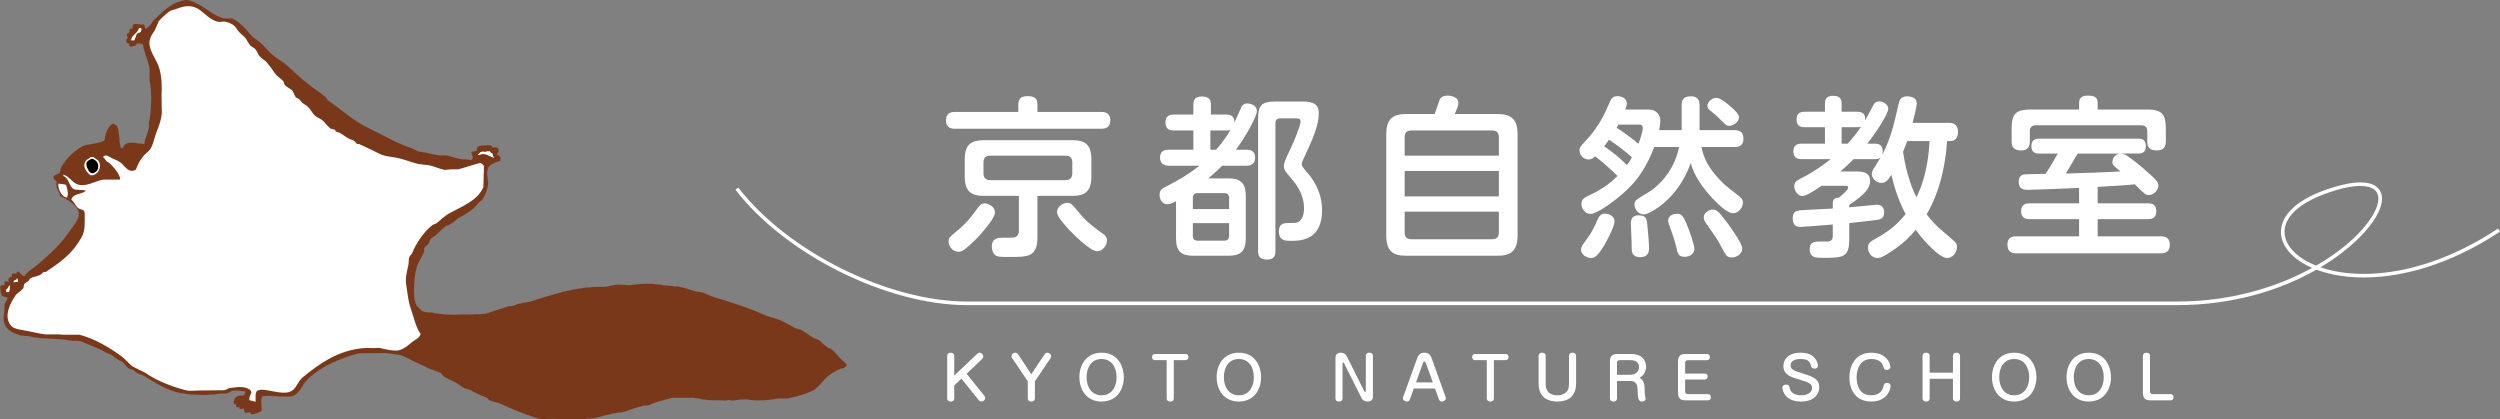
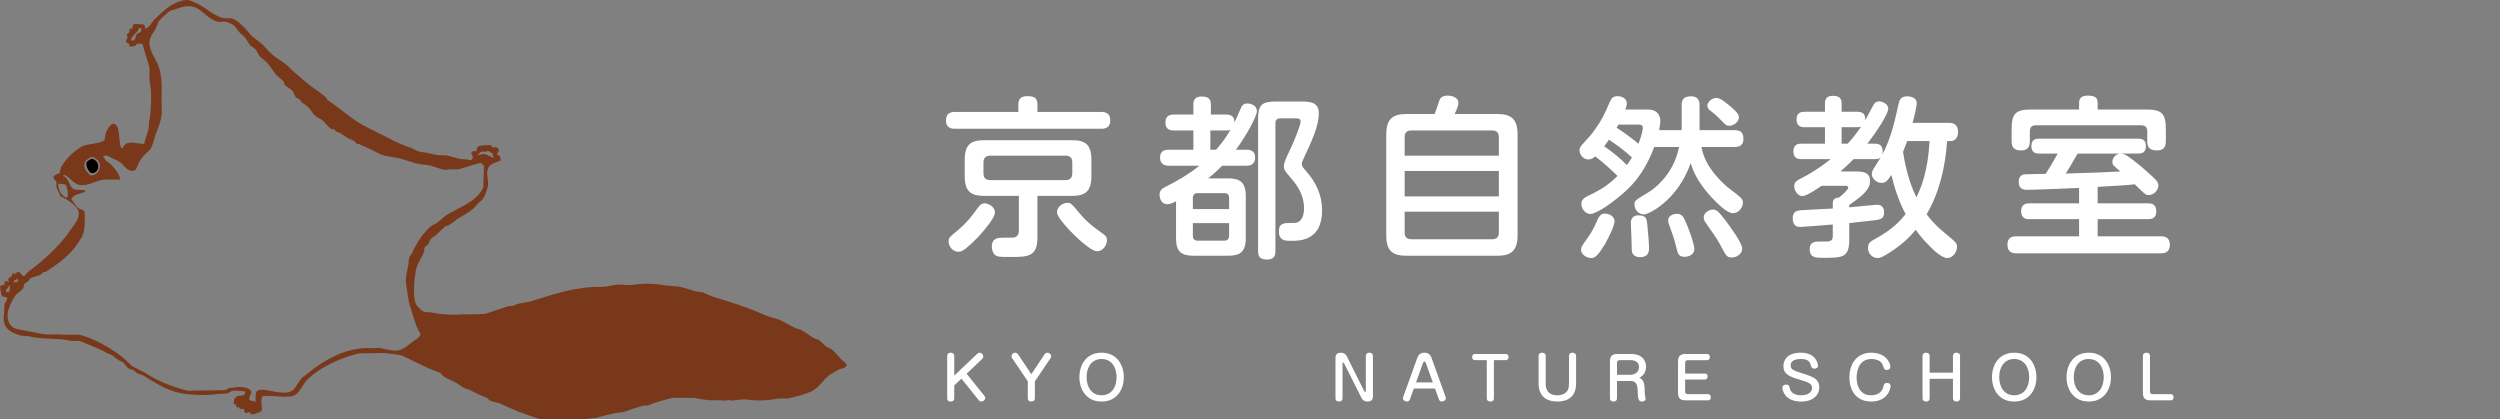
<svg xmlns="http://www.w3.org/2000/svg" version="1.1" id="レイヤー_1" x="0px" y="0px" width="345.888px" height="57.992px" viewBox="0 0 345.888 57.992" enable-background="new 0 0 345.888 57.992" xml:space="preserve">
  <rect x="0" y="0" width="345.888" height="57.992" fill="#808080" stroke="none" />
-   <path fill-rule="evenodd" clip-rule="evenodd" fill="#FFFFFF" d="M77.153,57.924c-0.182-0.027-0.391-0.04-0.645-0.04  c-0.203,0-0.408,0.008-0.615,0.017c-0.201,0.009-0.4,0.017-0.598,0.017c-0.4,0-0.691-0.036-0.947-0.116  c-1.676-0.528-3.359-1.193-5.008-1.979c-0.242-0.115-0.506-0.176-0.76-0.235c-0.316-0.074-0.615-0.144-0.877-0.309l-0.146-0.147  l-0.148-0.147l-0.014-0.006c-0.932-0.361-1.613-0.678-2.352-1.093l-0.814-0.258c-0.168-0.097-0.363-0.232-0.568-0.377  c-0.213-0.15-0.436-0.305-0.641-0.419c-0.213-0.117-0.436-0.214-0.652-0.308c-0.354-0.155-0.689-0.301-0.984-0.529  c-0.064-0.052-0.129-0.135-0.189-0.215c-0.072-0.093-0.146-0.19-0.234-0.251l-0.055-0.023l-1.604-0.617  c-0.791-0.355-1.623-0.766-2.43-1.162c-0.361-0.178-0.719-0.354-1.064-0.521c-0.365-0.177-0.998-0.244-1.609-0.309  c-0.338-0.035-0.656-0.068-0.893-0.118l-1.828,0.02l-1.812,0.021c-2.971,0.732-5.58,2.06-7.172,3.646  c-0.264,0.265-0.486,0.608-0.701,0.941c-0.293,0.456-0.598,0.929-1.016,1.2c-0.225,0.146-0.604,0.213-1.189,0.213  c-0.383,0-0.816-0.029-1.236-0.058c-0.426-0.028-0.867-0.058-1.26-0.058c-0.324,0-0.588,0.021-0.803,0.062l-0.037,0.007  l-0.057,0.163c-0.143,0.297-0.104,0.704-0.064,1.099c0.031,0.311,0.059,0.605-0.008,0.812c-0.117,0.046-0.225,0.095-0.328,0.142  c-0.314,0.143-0.588,0.267-0.979,0.267c-0.012,0-0.023,0-0.035-0.001l-0.176-0.306l-0.598,0.129  c-0.023-0.028-0.047-0.05-0.066-0.068c-0.064-0.063-0.094-0.092-0.104-0.284l-0.057-0.234l-0.553,0.043l-0.084-0.25h-0.379  c-0.008-0.021-0.014-0.038-0.02-0.055c-0.018-0.042-0.029-0.071-0.041-0.149c0.033-0.032,0.037-0.04,0.057-0.087l0.059-0.131h-0.314  l-0.059,0.018v-0.011l-0.008-0.015c-0.115-0.208,0.018-0.534,0.08-0.688l0.326-0.284c0.135-0.067,0.309-0.076,0.477-0.083  c0.219-0.009,0.426-0.018,0.545-0.181l0.15-0.437l-0.09-0.089l-0.025-0.002c-0.1-0.009-0.227-0.022-0.367-0.04  c-0.289-0.034-0.65-0.078-0.961-0.078c-0.246,0-0.428,0.026-0.557,0.081c-0.086,0.036-0.158,0.081-0.236,0.129  c-0.131,0.08-0.264,0.163-0.469,0.205l-1.17,0.04c-0.465,0.1-1.168,0.154-1.992,0.154c-1.377,0-2.838-0.146-3.637-0.363  c-1.631-0.442-2.961-1.271-4.246-2.072l-0.248-0.154c-0.191-0.119-0.395-0.189-0.59-0.257c-0.168-0.058-0.342-0.118-0.508-0.208  l-0.199-0.181l-0.211-0.19c-0.121-0.056-0.227-0.083-0.328-0.11C18.02,51,17.866,50.958,17.75,50.859  c-0.141-0.123-0.266-0.278-0.387-0.429c-0.117-0.144-0.236-0.29-0.371-0.414l-0.008-0.009l-0.434-0.173  c-0.334-0.203-0.697-0.488-1.016-0.74l-0.064-0.051l-0.408-0.161l-0.367-0.145c-0.576-0.387-1.334-0.688-2.066-0.979  c-0.449-0.179-0.873-0.348-1.26-0.535c-0.238-0.116-0.504-0.133-0.754-0.133c-0.068,0-0.139,0.001-0.211,0.003  s-0.146,0.003-0.219,0.003c-0.154,0-0.357-0.006-0.561-0.048c-0.832-0.172-1.791-0.215-2.717-0.257  c-1.08-0.049-2.1-0.095-2.885-0.331l-1.109-0.088C1.639,46,0.29,45.438,0.614,43.499L0.7,42.101c0.039-0.127,0.1-0.227,0.164-0.332  c0.094-0.153,0.191-0.312,0.215-0.594l0.004-0.045l-0.039-0.02c-0.068-0.036-0.182-0.059-0.314-0.084  C0.59,41,0.417,40.966,0.348,40.916c-0.141-0.269-0.178-0.531-0.221-0.835c-0.016-0.117-0.031-0.239-0.055-0.366  c0.031-0.036,0.053-0.068,0.07-0.095c0.039-0.062,0.059-0.09,0.205-0.113h0.303l0.043-0.513l0.266-0.033  c0.059,0.03,0.148,0.074,0.303,0.083l0.068,0.003v-0.14l-0.02-0.02c-0.084-0.081-0.121-0.159-0.109-0.229  c0.027-0.157,0.283-0.291,0.471-0.38l0.047-0.021l-0.01-0.051c-0.018-0.096,0-0.176,0.029-0.301h0.328l0.07,0.021l0.139,0.034  l0.037-0.102c0.061-0.16,0.074-0.194,0.273-0.205c0.145,0.155,0.516,0.552,0.592,0.584l0.225,0.057l0.025-0.039  c0.307-0.47,0.719-0.768,1.154-1.084c0.199-0.144,0.406-0.294,0.604-0.462c1.619-1.376,3.311-2.889,4.65-4.904  c0.072-0.108,0.162-0.229,0.26-0.358c0.42-0.558,0.996-1.322,0.846-2.136c-0.166-0.916-1.762-1.904-2.574-2.228  c-0.033-0.264-0.154-0.489-0.271-0.708c-0.102-0.189-0.197-0.369-0.23-0.562v-0.724l-0.008-0.016  c-0.053-0.091-0.123-0.144-0.186-0.188c-0.082-0.062-0.154-0.115-0.188-0.258L7.45,24.452c0.178-0.18,0.336-0.244,0.518-0.317  c0.104-0.041,0.209-0.084,0.328-0.15l0.027-0.015l0.174-0.788c0.717-1.227,1.633-2.13,2.963-2.908  c0.217-0.127,0.707-0.205,1.229-0.287c0.883-0.141,1.799-0.287,1.881-0.728c-0.02-0.7,0.553-2.014,1.137-2.094  c0.057,0.043,0.119,0.077,0.18,0.11c0.1,0.054,0.193,0.105,0.248,0.193c0.209,0.44,0.262,1.028,0.311,1.598  c0.043,0.482,0.086,0.982,0.232,1.384l0.002,0.009l0.018,0.022c0.057,0.072,0.072,0.085,0.16,0.089  c0.02,0.002,0.047,0.003,0.086,0.007l0.047,0.005l0.02-0.043c0.066-0.143,0.246-0.487,0.475-0.601  c0.158-0.091,0.381-0.134,0.686-0.134c0.342,0,0.736,0.055,1.084,0.104c0.252,0.035,0.49,0.069,0.686,0.079l0.059,0.003l0.012-0.058  c0.066-0.386,0.215-0.83,0.357-1.259c0.098-0.298,0.201-0.605,0.273-0.887l0.043-0.94c0.32-1.156,0.395-4.303,0.125-5.415  c-0.102-0.42-0.076-0.774-0.053-1.118c0.025-0.367,0.051-0.747-0.074-1.203c-0.113-0.412-0.246-0.83-0.373-1.234  c-0.199-0.626-0.387-1.219-0.512-1.798l-0.01-0.046L19.36,5.984h-0.469L18.84,6.073c-0.1,0.181-0.139,0.249-0.428,0.249L18.36,6.32  l-0.02,0.015c-0.031,0.026-0.078,0.039-0.143,0.039c-0.074,0-0.166-0.018-0.256-0.039V6.01l-0.035-0.02  c-0.041-0.021-0.088-0.034-0.135-0.047c-0.123-0.033-0.229-0.062-0.252-0.239c-0.033-0.116,0.012-0.171,0.072-0.246  c0.035-0.043,0.072-0.087,0.094-0.145c0.043-0.116,0-0.256-0.039-0.377c-0.018-0.059-0.037-0.119-0.041-0.162  C17.635,4.75,17.667,4.73,17.7,4.71c0.111-0.074,0.24-0.158,0.283-0.331l0.004-0.013L17.948,4.14  c0.012-0.009,0.023-0.018,0.035-0.025c0.096-0.073,0.135-0.102,0.357-0.107h0.068l-0.004-0.095  c-0.012-0.285-0.016-0.371,0.146-0.511c0.008-0.002,0.061-0.02,0.199-0.02c0.15,0,0.346,0.018,0.551,0.037  c0.184,0.018,0.373,0.036,0.533,0.04l0.129,0.097l0.039,0.393v0.143l0.18-0.09c0.418-0.153,0.633-0.469,0.842-0.776  c0.115-0.173,0.238-0.352,0.396-0.5c0.127-0.118,0.254-0.236,0.377-0.354c0.996-0.941,1.936-1.831,3.516-2.243  c0.154-0.041,0.311-0.061,0.461-0.061c0.414,0,0.742,0.15,1.031,0.283c0.053,0.024,0.102,0.048,0.15,0.069  c0.639,0.279,1.174,0.643,1.693,0.994c0.609,0.413,1.24,0.841,2.021,1.115c0.162,0.057,0.33,0.082,0.543,0.082  c0.088,0,0.172-0.004,0.258-0.009c0.084-0.003,0.166-0.007,0.25-0.007c0.205,0,0.449,0.021,0.707,0.18  c0.719,0.443,1.416,1.1,2.133,2.009c0.236,0.299,0.568,0.534,0.891,0.763c0.182,0.131,0.354,0.252,0.51,0.386  C36.266,6.19,36.551,6.5,36.829,6.8c0.285,0.31,0.582,0.63,0.904,0.902c0.285,0.24,0.602,0.443,0.908,0.641  c0.369,0.238,0.752,0.483,1.07,0.79c1.58,1.523,3.043,2.731,4.604,3.802c0.172,0.117,0.77,0.603,0.869,0.741  c0.016,0.022,0.018,0.045,0.021,0.073c0.004,0.046,0.01,0.109,0.08,0.156c0.707,0.461,1.371,0.973,2.014,1.468  c0.684,0.527,1.393,1.073,2.162,1.567c0.691,0.443,1.408,0.795,2.168,1.168c0.367,0.18,0.744,0.364,1.125,0.563l0.283,0.149  c1.209,0.633,2.352,1.232,3.816,1.71c0.164,0.053,0.367,0.163,0.566,0.268c0.164,0.087,0.336,0.179,0.484,0.236l1.152,0.173  c0.15,0.034,0.301,0.07,0.449,0.107c0.484,0.121,0.943,0.235,1.498,0.235c0.057,0,0.113-0.002,0.174-0.005  c0.039-0.001,0.08-0.002,0.121-0.002c0.525,0,1.006,0.146,1.473,0.286c0.461,0.141,0.898,0.272,1.369,0.272  c0.066,0,0.133-0.003,0.201-0.008l0.275,0.045l0.527,0.083l0.016-0.006c0.301-0.113,0.312-0.334,0.297-0.656l-0.002-0.021  l-0.014-0.016c-0.098-0.122-0.139-0.184-0.152-0.393l0.168-0.135l0.541-0.044l0.049-0.435c0.043-0.12,0.059-0.146,0.174-0.2  c0.145-0.107,0.656-0.17,1.346-0.17c0.129,0,0.238,0.002,0.314,0.006c0.094,0.161,0.176,0.281,0.402,0.338l0.025,0.006l0.023-0.014  c0.057-0.032,0.119-0.049,0.188-0.049c0.156,0,0.301,0.081,0.359,0.158c0.051,0.075,0.062,0.133,0.07,0.28l-0.34,0.581l0.105,0.008  c0.234,0.018,0.301,0.078,0.369,0.216c0.094,0.121,0.123,0.303,0.084,0.514c-0.1,0.041-0.217,0.084-0.342,0.128  c-0.596,0.213-1.334,0.478-1.393,1.082c-0.168,0.369-0.105,0.79-0.039,1.236c0.055,0.361,0.111,0.735,0.039,1.087  c-0.131,0.636-0.361,1.24-0.668,1.75c-0.064,0.109-0.197,0.214-0.326,0.313c-0.109,0.085-0.223,0.174-0.301,0.27  c-0.797,0.986-1.514,1.388-2.598,1.995l-0.25,0.139c-0.119,0.067-0.236,0.179-0.35,0.285c-0.113,0.107-0.221,0.208-0.322,0.263  c-0.131,0.067-0.238,0.145-0.344,0.219c-0.111,0.079-0.217,0.153-0.326,0.199l-0.125,0.017l-0.174,0.024l-0.014,0.013  c-0.404,0.35-0.842,0.759-1.268,1.184c-0.113,0.111-0.248,0.202-0.393,0.299c-0.199,0.133-0.404,0.271-0.543,0.469l-0.09,0.263  l-0.088,0.261c-0.047,0.06-0.143,0.139-0.244,0.222c-0.135,0.111-0.275,0.228-0.342,0.359c-0.064,0.125-0.053,0.254-0.043,0.356  c0.006,0.062,0.01,0.12-0.004,0.157c-0.107,0.309-0.283,0.629-0.469,0.97c-0.203,0.37-0.412,0.754-0.543,1.14  c-0.32,0.949-0.744,4.689,0.102,5.548l0.074,0.077c0.205,0.212,0.486,0.502,0.701,0.61c0.256,0.131,0.482,0.132,0.721,0.136  c0.15,0.002,0.305,0.004,0.477,0.039c0.945,0.195,2.1,0.312,3.086,0.312c0.402,0,0.758-0.021,1.025-0.058h1.34  c0.238-0.023,0.496-0.024,0.721-0.024h0.246c0.494,0,0.971-0.012,1.373-0.147c0.445-0.15,0.883-0.295,1.314-0.438  c0.541-0.178,1.07-0.352,1.596-0.532l0.441,0.003c0.17-0.024,0.355-0.107,0.533-0.191c0.09-0.041,0.174-0.08,0.25-0.107l1.76-0.334  c0.297-0.092,0.588-0.184,0.881-0.276c2.738-0.861,5.568-1.752,8.619-1.752c0.145,0,0.289,0.001,0.436,0.006l0.041,0.001  c0.396,0,1.076-0.147,1.482-0.234l0.094-0.021c0.205-0.045,0.426-0.065,0.676-0.065c0.229,0,0.461,0.017,0.688,0.034  c0.232,0.019,0.473,0.036,0.717,0.036c0.223,0,0.424-0.016,0.615-0.048c0.543-0.089,1.193-0.138,1.877-0.138  c0.873,0,1.74,0.079,2.441,0.223l1.988,0.169c0.648,0.15,1.211,0.324,1.809,0.507c0.176,0.055,0.354,0.109,0.541,0.165l0.938,0.129  c0.189,0.072,0.416,0.173,0.654,0.28c0.33,0.148,0.672,0.303,0.979,0.393c1.957,0.574,4.51,1.371,6.906,2.441  c0.389,0.174,0.736,0.271,1.105,0.376c0.229,0.064,0.465,0.13,0.713,0.218c0.529,0.183,1.037,0.467,1.527,0.743  c0.35,0.196,0.68,0.381,0.998,0.519l0.643,0.172c0.344,0.172,0.709,0.425,1.059,0.67c0.24,0.166,0.467,0.324,0.693,0.462  c0.135,0.08,0.279,0.125,0.422,0.169c0.17,0.051,0.33,0.1,0.457,0.204c0.125,0.106,0.254,0.229,0.391,0.359  c0.215,0.208,0.438,0.423,0.668,0.573c0.1,0.063,0.193,0.098,0.285,0.13s0.178,0.062,0.262,0.121  c0.334,0.24,0.613,0.565,0.883,0.878c0.174,0.2,0.352,0.408,0.543,0.592c0.066,0.064,0.145,0.125,0.225,0.188  c0.193,0.15,0.395,0.307,0.461,0.534c-0.076,0.051-0.131,0.111-0.184,0.17c-0.051,0.055-0.096,0.104-0.154,0.143l-0.486,0.118  c-0.414,0.152-1.215,0.619-1.584,0.896c-0.352,0.264-0.66,0.611-0.959,0.947c-0.404,0.454-0.822,0.924-1.35,1.197  c-0.91,0.472-2.174,0.769-3.189,1.007c-0.203,0.047-0.43,0.053-0.604,0.053c-0.098,0-0.193-0.001-0.289-0.004  c-0.098-0.002-0.191-0.004-0.283-0.004c-0.217,0-0.375,0.011-0.508,0.038c-0.758,0.15-1.635,0.232-2.469,0.232  c-0.553,0-1.078-0.036-1.557-0.106c-0.158-0.022-0.324-0.034-0.508-0.034c-0.396,0-0.812,0.053-1.213,0.104  c-0.148,0.021-0.299,0.039-0.447,0.056l-0.018-0.004l-0.57-0.082l-0.256,0.085c-0.389-0.032-0.883-0.051-1.359-0.051  c-0.199,0-0.381,0.003-0.533,0.009c-0.043,0.003-0.088,0.003-0.135,0.003c-0.568,0-1.234-0.126-1.824-0.237  c-0.197-0.037-0.387-0.073-0.557-0.101l-3.047-0.001c-0.254,0.066-0.488,0.128-0.717,0.188c-0.898,0.236-1.746,0.459-2.557,0.829  c-0.092,0.043-0.209,0.046-0.32,0.046h-0.117c-0.113,0-0.234,0.004-0.352,0.035c-0.637,0.167-1.684,0.49-2.369,0.762  c-0.328,0.13-0.73,0.172-1.084,0.209c-0.215,0.022-0.42,0.044-0.592,0.083c-0.932,0.21-1.832,0.435-2.533,0.634l-1.631,0.165H77.153  z" />
  <g>
    <g>
      <g>
        <path fill-rule="evenodd" clip-rule="evenodd" fill="#7A381B" d="M116.448,49.77c-0.49-0.47-0.877-1.075-1.434-1.476     c-0.178-0.126-0.359-0.13-0.549-0.253c-0.367-0.239-0.721-0.651-1.055-0.928c-0.246-0.204-0.604-0.21-0.885-0.38     c-0.566-0.341-1.17-0.843-1.771-1.138c-0.211-0.057-0.422-0.112-0.633-0.169c-0.76-0.33-1.619-0.949-2.529-1.265     c-0.645-0.225-1.188-0.311-1.812-0.59c-2.223-0.994-4.625-1.774-6.914-2.446c-0.518-0.15-1.145-0.49-1.645-0.675     c-0.309-0.042-0.617-0.083-0.928-0.126c-0.826-0.248-1.512-0.478-2.359-0.675c-0.662-0.056-1.322-0.111-1.982-0.168     c-1.32-0.269-3.094-0.29-4.342-0.084c-0.949,0.156-1.791-0.153-2.699,0.042c-0.398,0.086-1.189,0.265-1.602,0.253     c-3.562-0.102-6.869,1.067-9.949,2.023c-0.59,0.112-1.182,0.226-1.771,0.337c-0.217,0.079-0.529,0.262-0.76,0.295h-0.463     c-0.945,0.324-1.908,0.632-2.91,0.971c-0.674,0.228-1.59,0.097-2.318,0.168H63.79c-0.875,0.124-2.619,0.051-4.09-0.253     c-0.447-0.092-0.777,0.036-1.182-0.169c-0.232-0.117-0.568-0.481-0.758-0.675c-0.82-0.833-0.412-4.515-0.084-5.48     c0.244-0.728,0.777-1.45,1.01-2.107c0.045-0.122-0.049-0.322,0.043-0.506c0.109-0.214,0.451-0.398,0.59-0.591     c0.057-0.168,0.113-0.338,0.17-0.506c0.227-0.324,0.65-0.482,0.928-0.759c0.4-0.4,0.836-0.81,1.264-1.18     c0.1-0.015,0.197-0.028,0.295-0.043c0.221-0.093,0.408-0.281,0.676-0.421c0.219-0.115,0.445-0.42,0.674-0.549     c1.238-0.695,2.002-1.079,2.867-2.15c0.164-0.201,0.502-0.373,0.633-0.59c0.307-0.512,0.541-1.123,0.674-1.771     c0.164-0.797-0.303-1.671,0-2.318c0.059-0.712,1.174-0.942,1.729-1.182c0.043-0.205,0.037-0.438-0.084-0.59     c-0.084-0.17-0.182-0.234-0.422-0.253c0.1-0.168,0.197-0.338,0.295-0.506c-0.008-0.168-0.02-0.241-0.084-0.337     c-0.104-0.137-0.402-0.261-0.633-0.127c-0.219-0.053-0.283-0.171-0.379-0.337c-0.307-0.017-1.473-0.022-1.729,0.168     c-0.135,0.063-0.16,0.107-0.211,0.254c-0.014,0.126-0.027,0.252-0.043,0.379c-0.168,0.014-0.336,0.028-0.506,0.042     c-0.07,0.057-0.141,0.112-0.211,0.168c0.012,0.251,0.059,0.327,0.17,0.465c0.018,0.351-0.01,0.498-0.254,0.591     c-0.268-0.043-0.533-0.085-0.801-0.127c-1.066,0.09-1.988-0.6-3.162-0.548c-0.801,0.034-1.402-0.182-2.107-0.338     c-0.379-0.056-0.76-0.112-1.139-0.169c-0.32-0.127-0.746-0.404-1.053-0.506c-1.576-0.513-2.77-1.164-4.092-1.854     c-1.15-0.603-2.26-1.069-3.287-1.729c-1.49-0.955-2.715-2.081-4.174-3.035c-0.08-0.051-0.027-0.13-0.084-0.21     c-0.107-0.152-0.721-0.646-0.887-0.759c-1.678-1.15-3.16-2.411-4.594-3.796c-0.586-0.564-1.357-0.905-1.982-1.433     c-0.631-0.532-1.148-1.241-1.771-1.771c-0.441-0.376-1.033-0.686-1.391-1.139c-0.598-0.757-1.312-1.509-2.15-2.023     c-0.613-0.378-1.156-0.037-1.771-0.253c-1.428-0.502-2.309-1.494-3.709-2.108c-0.418-0.184-0.932-0.491-1.688-0.295     c-1.793,0.468-2.76,1.534-3.92,2.613c-0.445,0.414-0.582,1.031-1.223,1.265c-0.029,0.015-0.057,0.029-0.084,0.043V3.941     c-0.014-0.14-0.029-0.28-0.043-0.421c-0.057-0.042-0.111-0.084-0.168-0.127c-0.455-0.008-1.176-0.14-1.35-0.042     c-0.191,0.167-0.18,0.283-0.168,0.59C18.049,3.948,18.034,4,17.875,4.111c0.014,0.084,0.029,0.168,0.043,0.253     c-0.051,0.206-0.244,0.264-0.379,0.379c-0.012,0.14,0.145,0.387,0.084,0.548c-0.053,0.139-0.23,0.213-0.17,0.422     c0.039,0.298,0.289,0.267,0.422,0.337v0.338c0.199,0.048,0.395,0.089,0.506,0c0.389,0.006,0.416-0.108,0.549-0.338h0.422     c0.125,0.015,0.252,0.028,0.379,0.042c0.209,0.97,0.604,2.007,0.885,3.036c0.24,0.871-0.086,1.44,0.127,2.319     c0.275,1.133,0.182,4.282-0.127,5.396c-0.014,0.31-0.027,0.619-0.041,0.928c-0.176,0.681-0.516,1.487-0.633,2.151     c-0.684-0.036-1.928-0.368-2.488-0.043c-0.219,0.108-0.4,0.405-0.506,0.633c-0.166-0.019-0.133,0.013-0.209-0.085     c-0.312-0.855-0.146-2.146-0.549-2.993c-0.104-0.168-0.32-0.215-0.465-0.337c-0.656,0.049-1.242,1.45-1.221,2.15     c-0.121,0.645-2.492,0.625-3.078,0.969c-1.297,0.76-2.238,1.652-2.994,2.951c-0.057,0.254-0.111,0.506-0.168,0.759     c-0.344,0.191-0.59,0.188-0.887,0.506c0.016,0.07,0.029,0.142,0.043,0.211c0.066,0.281,0.268,0.27,0.379,0.464v0.717     c0.078,0.443,0.463,0.811,0.506,1.308c0.777,0.298,2.408,1.297,2.572,2.192c0.178,0.968-0.715,1.871-1.096,2.444     c-1.291,1.944-2.896,3.409-4.639,4.891c-0.621,0.528-1.312,0.859-1.771,1.56c-0.055-0.013-0.111-0.027-0.168-0.042     c-0.062-0.027-0.512-0.506-0.59-0.59c-0.297,0.011-0.299,0.085-0.379,0.295c-0.057-0.014-0.113-0.028-0.168-0.041H1.686     c-0.037,0.156-0.064,0.255-0.041,0.378c-0.336,0.156-0.717,0.388-0.381,0.718v0.041c-0.184-0.009-0.268-0.075-0.295-0.084     c-0.111,0.015-0.225,0.028-0.336,0.043c-0.016,0.169-0.029,0.337-0.043,0.506H0.336C0.081,39.483,0.137,39.558,0,39.694     c0.092,0.47,0.08,0.865,0.295,1.265c0.131,0.114,0.574,0.136,0.717,0.211c-0.037,0.451-0.27,0.561-0.379,0.928     c-0.029,0.463-0.057,0.927-0.086,1.391c-0.328,1.967,1.045,2.569,2.361,2.951c0.365,0.028,0.73,0.056,1.096,0.084     c1.482,0.447,3.83,0.224,5.607,0.591c0.627,0.129,1.242-0.068,1.729,0.169c1.033,0.502,2.395,0.894,3.332,1.518     c0.252,0.099,0.506,0.196,0.758,0.295c0.336,0.266,0.725,0.576,1.098,0.801c0.139,0.057,0.281,0.112,0.42,0.169     c0.273,0.25,0.48,0.602,0.76,0.843c0.201,0.176,0.492,0.182,0.76,0.296c0.141,0.126,0.279,0.253,0.42,0.379     c0.371,0.201,0.748,0.247,1.098,0.464c1.363,0.848,2.764,1.76,4.51,2.234c1.344,0.365,4.344,0.494,5.65,0.211     c0.393-0.014,0.787-0.027,1.18-0.042c0.336-0.069,0.492-0.242,0.717-0.337c0.418-0.178,1.402,0.006,1.855,0.042     c0.014,0.014,0.027,0.027,0.041,0.042c-0.041,0.127-0.084,0.253-0.125,0.379c-0.186,0.253-0.658,0.068-1.012,0.254     c-0.113,0.098-0.225,0.197-0.338,0.295c-0.074,0.176-0.215,0.521-0.084,0.759v0.084c0.043-0.014,0.084-0.028,0.125-0.042h0.213     c-0.043,0.094-0.023,0.066-0.086,0.127c0.023,0.168,0.045,0.166,0.086,0.295h0.379c0.027,0.084,0.057,0.168,0.084,0.252     c0.182-0.013,0.365-0.028,0.549-0.041c0.014,0.056,0.027,0.112,0.041,0.168c0.016,0.296,0.086,0.264,0.211,0.422     c0.197-0.042,0.393-0.084,0.59-0.126c0.057,0.098,0.113,0.196,0.168,0.295c0.594,0.022,0.93-0.226,1.436-0.421     c0.184-0.479-0.174-1.404,0.084-1.94l0.041-0.126c1.262-0.239,3.703,0.354,4.512-0.17c0.742-0.479,1.107-1.531,1.729-2.149     c1.701-1.692,4.424-2.958,7.125-3.626c1.209-0.014,2.418-0.028,3.627-0.042c0.66,0.139,1.928,0.151,2.486,0.422     c1.121,0.542,2.348,1.168,3.5,1.687c0.547,0.21,1.096,0.421,1.645,0.632c0.152,0.107,0.27,0.346,0.422,0.464     c0.486,0.379,1.096,0.541,1.643,0.844c0.396,0.218,0.844,0.588,1.223,0.801c0.268,0.084,0.535,0.168,0.801,0.253     c0.762,0.428,1.447,0.742,2.361,1.096c0.1,0.099,0.197,0.197,0.295,0.295c0.492,0.31,1.119,0.298,1.645,0.549     c1.541,0.733,3.248,1.424,5.018,1.981c0.834,0.263,1.9-0.011,2.824,0.127h3.584c0.549-0.057,1.096-0.113,1.645-0.169     c0.756-0.214,1.666-0.438,2.529-0.633c0.453-0.103,1.15-0.082,1.686-0.294c0.68-0.27,1.732-0.596,2.361-0.761     c0.283-0.073,0.584,0.017,0.801-0.083c1.008-0.461,2.068-0.69,3.246-1.013h3.037c0.707,0.116,1.738,0.369,2.529,0.338     c0.475-0.02,1.268-0.011,1.896,0.042c0.086-0.027,0.17-0.057,0.254-0.085c0.197,0.028,0.393,0.058,0.59,0.085     c0.719-0.08,1.473-0.227,2.15-0.127c1.361,0.201,2.916,0.098,4.047-0.126c0.484-0.096,1.162,0.038,1.688-0.084     c1.096-0.258,2.303-0.546,3.203-1.012c0.934-0.485,1.502-1.536,2.318-2.15c0.359-0.27,1.154-0.736,1.561-0.886     c0.17-0.043,0.338-0.084,0.506-0.127c0.146-0.092,0.211-0.245,0.379-0.337C117.083,50.191,116.686,50,116.448,49.77z      M18.93,4.701c-0.113,0.295-0.225,0.59-0.338,0.886h-0.463c0.098-0.815,0.906-0.94,1.096-1.687     c0.098-0.015,0.197-0.027,0.295-0.043c0.014,0.084,0.027,0.169,0.043,0.254C19.526,4.623,19.186,4.443,18.93,4.701z      M66.444,21.058c0.145-0.057,0.43-0.153,0.633-0.041c0.168-0.014,0.17-0.007,0.254-0.085h0.463     c0.088,0.181,0.072,0.232,0.338,0.253c0.043,0.248,0.045,0.423,0.211,0.548v0.085c-0.635-0.07-1.162-0.795-1.982-0.38h-0.295     C66.19,21.255,66.338,21.292,66.444,21.058z M11.889,22.239c0.168-0.23,0.471-0.311,0.674-0.506h0.381     c0.225,0.169,0.449,0.338,0.674,0.506c0.529,0.778,0.031,2.059-1.096,2.024C12.004,23.816,11.292,23.067,11.889,22.239z      M9.317,27.214L9.276,27.34c-0.777-0.064-1.365-1.407-1.182-1.939c0.09,0.019,0.936,0.108,1.012,0.169     C9.202,25.644,9.528,26.824,9.317,27.214z M1.897,38.892c0.014-0.027,0.029-0.056,0.043-0.084     c0.084-0.027,0.168-0.056,0.252-0.084c0.115-0.072,0.096-0.05,0.127-0.211h0.084c0.062,0.139,0.09,0.273,0.084,0.505     c-0.27-0.004-0.352,0.02-0.631,0.043C1.87,39.005,1.883,38.949,1.897,38.892z M0.844,40.41v-0.336     c0.211-0.146,0.295-0.318,0.42-0.549c0.029-0.014,0.057-0.028,0.086-0.042h0.041c-0.035,0.308-0.008,0.64-0.127,0.843v0.084     H0.844z M56.959,47.367c-0.494,0.429-1.045,0.905-1.771,1.097c-0.627,0.164-2.135-0.189-2.699-0.338     c-0.279,0.015-0.562,0.028-0.842,0.042c-0.684-0.037-1.309-0.04-2.109,0.084c-3.176,0.493-5.521,2.212-7.672,3.964     c-0.627,0.51-0.836,1.501-1.561,1.897c-1.291,0.706-3.705-0.554-4.637-0.085c-0.385,0.094-0.318,1.058-0.297,1.561     c-0.266-0.07-0.533-0.141-0.801-0.211c-0.027-0.015-0.055-0.028-0.084-0.043c0.006-0.393,0.125-0.719,0.295-0.97     c-0.02-0.769-1.41-0.922-2.318-0.759c-0.252,0.028-0.506,0.057-0.76,0.085c-0.199,0.087-0.373,0.237-0.674,0.296     c-1.18,0.013-2.361,0.027-3.541,0.041c-0.582-0.014-1.246,0.109-1.812-0.041c-2.059-0.549-4.023-1.335-5.566-2.404     c-0.59-0.294-1.18-0.591-1.77-0.885c-0.533-0.408-0.975-0.989-1.52-1.392c-1.576-1.167-3.689-2.443-5.816-2.993H8.686     c-0.793-0.137-2.148,0.06-2.953-0.126c-0.637-0.148-1.596-0.312-2.107-0.423c-0.818-0.176-1.717-0.206-2.15-0.758     c-1.043-1.332,0.049-3.248,0.76-4.259c0.211-0.168,0.422-0.338,0.633-0.506c0.109-0.146,0.262-0.239,0.336-0.337     c0.129-0.167,0.045-0.48,0.168-0.633l0.592-0.422c0.057-0.098,0.111-0.197,0.168-0.295c0.424-0.279,0.859-0.262,1.393-0.506     c0.184-0.084,0.375-0.339,0.547-0.421h0.254c1.682-1.107,3.369-2.305,4.469-4.006c0.643-0.993,0.914-1.351,0.928-2.951v-1.097     c-0.008-0.713-0.553-0.487-0.928-0.801c-0.369-0.309-0.531-0.854-0.928-1.138c0.201-0.854,1.346-0.718,1.939-1.181l0.041-0.085     c-0.473-0.164-1.271-0.015-1.643-0.211c-0.662-0.328-0.613-1.472-1.434-1.812v-0.168c0.705,0.114,1.15,1.004,1.896,1.307     c1.186,0.479,2.461-0.441,3.584-0.632h2.361c0.127-0.655-1.365-2.385-1.812-2.488c-0.191-0.181-0.291-0.43-0.506-0.591     c0.027-0.184-0.01-0.138,0.125-0.21c0.387-0.177,0.779,0.196,1.098,0.337c0.451,0.2,0.908,0.37,1.264,0.675     c0.549,0.471,1.047,1.465,2.023,0.886c0.301-0.828,0.592-1.348,1.098-1.939c0.283-0.334,0.758-0.615,0.969-1.012     c0.408-0.77,0.482-1.485,0.801-2.277c0.285-0.713,0.617-1.594,0.717-2.529c-0.014-0.801-0.029-1.603-0.041-2.403     c0.066-1.325,0.047-2.922-0.422-4.174c-0.348-0.927-1.035-1.783-1.223-2.824c-0.178-0.978,0.41-1.612,0.758-2.192     c0.168-0.394,0.338-0.787,0.506-1.181c0.174-0.251,1.127-1.114,1.393-1.308c0.355-0.26,0.668-0.238,1.137-0.422     c3.098-1.211,3.447,1.098,5.482,1.771c0.43,0.143,0.795-0.048,1.223,0.042c0.43,0.091,0.785,0.241,1.096,0.464     c0.299,0.215,0.516,0.644,0.758,0.928c0.258,0.299,0.635,0.531,0.885,0.843c0.279,0.345,0.463,0.865,0.801,1.139     c0.201,0.161,0.422,0.238,0.592,0.421c0.238,0.256,0.33,0.66,0.547,0.929c0.285,0.35,0.768,0.575,1.055,0.927     c0.402,0.491,0.744,0.927,1.098,1.476c0.289,0.449,0.912,0.745,1.221,1.181c0.029,0.112,0.057,0.225,0.084,0.337     c0.184,0.294,0.641,0.513,0.93,0.717c0.352,0.249,0.385,0.682,0.631,1.055c0.078,0.115,0.395,0.199,0.506,0.295     c0.141,0.168,0.281,0.337,0.422,0.506c0.355,0.25,0.703,0.431,0.971,0.759c0.295,0.361,0.506,0.827,0.885,1.096     c0.338,0.241,0.768,0.385,1.055,0.675c0.33,0.337,0.658,0.793,1.053,1.055c0.184,0.042,0.365,0.084,0.549,0.126     c0.041,0.084,0.084,0.169,0.127,0.253c0.168,0.057,0.338,0.112,0.506,0.168c0.436,0.227,0.859,0.592,1.264,0.802     c0.24,0.098,0.479,0.197,0.717,0.295c0.145,0.104,0.309,0.368,0.465,0.465h0.252c0.855,0.404,1.908,0.865,2.74,1.307     c0.932,0.493,2.045,0.435,3.162,0.759c0.623,0.181,1.301,0.409,1.896,0.59c0.775,0.233,1.643,0.185,2.277,0.38     c0.541,0.166,1.178,0.421,1.771,0.548c0.295-0.028,0.59-0.057,0.885-0.084h1.012c0.682-0.175,1.26-0.384,1.982-0.591     c0.35-0.099,0.703-0.197,1.053-0.296c0.242,0.058,0.346,0.283,0.508,0.423c-0.029,0.983-0.057,1.968-0.086,2.95     c-0.82,1.86-2.932,2.624-4.68,3.584c-0.625,0.343-1.203,0.896-1.729,1.349c-0.211,0.099-0.422,0.197-0.633,0.297     c-1.045,0.761-2.33,2.58-2.824,3.92c-0.113,0.141-0.225,0.281-0.338,0.422c-0.166,0.388-0.102,0.865-0.168,1.18     c-0.158,0.755-0.473,1.796-0.295,2.783c0.168,0.938,0.244,2.158,0.59,3.119c0.416,1.154,0.715,2.734,1.393,3.627     C58.077,46.79,57.35,47.026,56.959,47.367z" />
      </g>
    </g>
  </g>
  <g>
    <path fill-rule="evenodd" clip-rule="evenodd" d="M12.906,23.951c-0.176,0.049-0.411-0.029-0.521-0.174   c0,0-0.691-0.904-0.328-1.405c0.072-0.102,0.188-0.169,0.309-0.24c0.088-0.052,0.088-0.052,0.088-0.052   c0.095-0.068,0.231-0.123,0.303-0.123s0.25,0.09,0.396,0.199l0.04,0.03c0.146,0.109,0.307,0.343,0.358,0.518   c0,0,0.126,0.432-0.065,0.792C13.303,23.84,12.906,23.951,12.906,23.951z" />
  </g>
  <g>
    <path fill="#FFFFFF" d="M152.342,15.486c0.312,0,1.272,0,1.272,1.152c0,1.056-0.721,1.176-1.272,1.176h-20.21   c-0.359,0-1.248-0.024-1.248-1.152c0-0.984,0.624-1.176,1.248-1.176h8.761v-1.08c0-0.696,0.36-1.104,1.225-1.104   c0.816,0,1.416,0.168,1.416,1.104v1.08H152.342z M137.653,29.407c0,0.72-1.368,2.304-2.063,3.096   c-0.673,0.721-1.297,1.344-2.089,1.969c-0.359,0.264-0.576,0.359-0.888,0.359c-0.792,0-1.368-0.72-1.368-1.416   c0-0.504,0.024-0.527,1.44-1.704c1.2-1.009,2.04-2.184,2.544-2.88c0.36-0.48,0.552-0.696,1.032-0.696   C136.525,28.135,137.653,28.447,137.653,29.407z M143.534,32.864c0,2.688-1.368,2.688-3.769,2.688c-1.536,0-1.68-0.024-2.016-0.217   c-0.408-0.264-0.528-0.888-0.528-1.224c0-1.224,0.984-1.224,1.536-1.224c0.144,0,1.488,0,1.536-0.024   c0.479-0.097,0.672-0.456,0.672-0.937v-4.824h-4.801c-1.848,0-2.688-0.648-2.688-2.688v-2.353c0-2.016,0.815-2.664,2.688-2.664   h12.17c1.775,0,2.664,0.576,2.664,2.664v2.353c0,2.088-0.889,2.688-2.664,2.688h-4.801V32.864z M148.358,22.471   c0-0.672-0.36-0.936-0.936-0.936h-10.417c-0.601,0-0.937,0.288-0.937,0.936v1.488c0,0.624,0.288,0.96,0.937,0.96h10.417   c0.647,0,0.936-0.336,0.936-0.96V22.471z M149.462,29.623c0.983,1.176,2.112,1.992,3.192,2.76c0.504,0.36,0.504,0.696,0.504,0.864   c0,0.648-0.553,1.512-1.368,1.512c-0.937,0-3.217-2.279-3.793-2.88c-0.575-0.624-1.752-1.896-1.752-2.52   c0-0.864,0.937-1.296,1.393-1.296C148.167,28.063,148.214,28.135,149.462,29.623z" />
    <path fill="#FFFFFF" d="M172.526,20.718c0.672,0,1.128,0.312,1.128,1.08c0,0.625-0.312,1.128-1.128,1.128h-3.433   c-0.288,0.288-0.768,0.792-1.92,1.752h2.761c1.607,0,2.424,0.552,2.424,2.424v5.881c0,1.896-0.84,2.4-2.424,2.4h-4.825   c-1.632,0-2.399-0.553-2.399-2.4v-5.137c-0.433,0.216-0.793,0.408-1.2,0.408c-0.769,0-1.08-0.744-1.08-1.296   c0-0.672,0.407-0.912,0.912-1.152c1.632-0.816,3.191-1.752,4.608-2.88h-4.297c-1.008,0-1.152-0.744-1.152-1.08   c0-0.816,0.408-1.128,1.152-1.128h3.456v-2.664h-2.712c-0.384,0-1.152-0.072-1.152-1.056c0-0.72,0.288-1.152,1.152-1.152h2.712   v-1.44c0-0.552,0.24-1.056,1.129-1.056c0.743,0,1.296,0.216,1.296,1.056v1.44h2.112c1.008,0,1.151,0.6,1.151,1.104   c0.168-0.336,0.816-1.848,0.96-2.16c0.072-0.12,0.265-0.48,0.841-0.48c0.144,0,1.296,0.096,1.296,1.08   c0,0.672-1.416,3.336-2.904,5.328H172.526z M165.038,28.927h5.016v-1.536c0-0.456-0.216-0.672-0.672-0.672h-3.672   c-0.433,0-0.672,0.216-0.672,0.672V28.927z M165.038,30.872v1.752c0,0.433,0.191,0.672,0.672,0.672h3.672   c0.433,0,0.672-0.216,0.672-0.672v-1.752H165.038z M168.253,20.718c1.08-1.248,1.488-1.92,1.992-2.76   c-0.144,0.048-0.264,0.096-0.6,0.096h-2.185v2.664H168.253z M176.462,34.759c0,0.312,0,1.152-1.128,1.152   c-0.984,0-1.272-0.408-1.272-1.152V16.518c0-1.968,0.456-2.472,2.473-2.472h3.359c1.2,0,2.568,0,2.568,1.608   c0,1.776-0.912,3.721-1.992,6.049c-0.336,0.696-0.359,0.792-0.359,0.984c0,0.288,0.12,0.456,0.647,1.056   c1.416,1.584,2.16,3.408,2.16,5.329c0,4.249-3.072,4.249-4.344,4.249c-0.696,0-1.633,0-1.633-1.297   c0-1.176,0.744-1.176,1.608-1.176c0.648,0,0.888,0,1.128-0.168c0.48-0.264,0.744-1.008,0.744-1.824c0-2.088-1.176-3.48-1.8-4.2   c-0.792-0.936-0.984-1.152-0.984-1.632c0-0.552,0.264-1.08,0.792-2.184c0.601-1.224,1.513-3.504,1.513-4.032   c0-0.432-0.36-0.432-0.673-0.432h-2.136c-0.48,0-0.672,0.24-0.672,0.672V34.759z" />
    <path fill="#FFFFFF" d="M207.134,15.774c1.896,0,2.832,0.648,2.832,2.833v13.945c0,2.161-0.912,2.833-2.832,2.833h-12.529   c-1.92,0-2.808-0.648-2.808-2.833V18.606c0-2.16,0.888-2.833,2.808-2.833h3.889c0.12-0.288,0.552-1.608,0.647-1.872   c0.072-0.192,0.24-0.672,1.152-0.672c0.624,0,1.488,0.264,1.488,1.008c0,0.432-0.36,1.2-0.528,1.536H207.134z M207.375,21.535   v-2.521c0-0.672-0.288-0.96-0.937-0.96h-11.161c-0.647,0-0.936,0.288-0.936,0.96v2.521H207.375z M194.341,23.647v3.528h13.033   v-3.528H194.341z M194.341,29.287v2.857c0,0.623,0.264,0.959,0.936,0.959h11.161c0.648,0,0.937-0.312,0.937-0.959v-2.857H194.341z" />
    <path fill="#FFFFFF" d="M228.877,20.334c-1.009,2.64-2.185,4.393-3.625,5.785c-1.8,1.728-4.32,3.48-5.208,3.48   c-0.72,0-1.248-0.72-1.248-1.368c0-0.624,0.384-0.864,0.96-1.152c1.729-0.816,2.809-1.512,4.032-2.736   c-0.576-0.576-2.112-2.016-3.097-2.712c-0.239,0.216-0.479,0.432-0.911,0.432c-0.696,0-1.249-0.624-1.249-1.272   c0-0.384,0.217-0.624,0.576-1.008c0.601-0.648,1.032-1.128,1.488-1.752c1.057-1.464,1.416-2.28,2.112-3.888   c0.192-0.48,0.432-0.84,1.104-0.84c0.552,0,1.271,0.312,1.271,1.008c0,0.264-0.12,0.576-0.216,0.84h2.688   c0.744,0,0.984,0.024,1.224,0.12c0.24,0.096,0.937,0.456,0.937,1.464c0,0.432-0.145,1.08-0.168,1.272h3.12v-3.433   c0-0.888,0.36-1.248,1.296-1.248c1.177,0,1.177,0.912,1.177,1.248v3.433h4.824c0.84,0,1.248,0.312,1.248,1.224   c0,1.104-0.912,1.104-1.225,1.104h-4.584c0.096,0.456,0.264,1.272,0.864,2.352c0.768,1.344,2.088,2.712,2.976,3.384   c1.753,1.344,1.896,1.44,1.896,1.992c0,0.624-0.6,1.44-1.368,1.44c-0.84,0-2.208-1.392-3-2.232   c-2.112-2.304-2.616-3.912-2.856-4.704c-1.824,5.208-5.856,7.104-6.456,7.104c-0.769,0-1.32-0.696-1.32-1.344   c0-0.576,0.023-0.576,2.088-1.824c0.312-0.192,3.288-2.136,4.08-6.168H228.877z M223.38,30.607c0,0.601-0.744,2.16-1.344,3.193   c-1.057,1.775-1.464,1.896-1.896,1.896c-0.624,0-1.392-0.479-1.392-1.128c0-0.408,0.096-0.528,0.863-1.584   c0.648-0.864,1.057-1.776,1.465-2.688c0.144-0.336,0.432-0.744,0.936-0.744C222.733,29.551,223.38,29.983,223.38,30.607z    M225.084,22.831c0.216-0.264,0.433-0.552,0.696-1.056c-1.056-0.984-2.232-1.824-3.168-2.448c-0.385,0.552-0.48,0.672-0.672,0.912   C223.189,21.079,224.172,21.918,225.084,22.831z M223.909,17.238c-0.096,0.168-0.096,0.192-0.24,0.432   c0.864,0.552,2.232,1.536,3.024,2.232c0.456-1.2,0.6-1.968,0.6-2.208c0-0.432-0.336-0.456-0.6-0.456H223.909z M227.917,31.111   c0.097,0.841,0.24,2.664,0.24,3.265c0,0.96-0.6,1.2-1.224,1.2c-1.177,0-1.177-0.84-1.177-1.176c-0.023-1.08-0.023-1.32-0.071-2.28   c0-0.192-0.048-1.128-0.048-1.272c0-1.056,0.888-1.056,1.031-1.056C227.773,29.792,227.845,30.295,227.917,31.111z M233.318,30.919   c0.479,1.128,1.104,2.881,1.104,3.553c0,0.647-0.647,1.056-1.32,1.056c-0.888,0-0.96-0.384-1.224-1.488   c-0.192-0.84-0.528-1.8-0.696-2.231c-0.336-0.912-0.384-1.057-0.384-1.297c0-0.648,0.672-0.936,1.224-0.936   C232.694,29.575,232.933,30.007,233.318,30.919z M238.67,30.416c0.672,0.888,2.376,3.217,2.376,3.96   c0,0.792-0.792,1.248-1.44,1.248c-0.696,0-0.792-0.239-1.536-1.632c-0.504-0.96-0.96-1.584-1.944-2.977   c-0.24-0.336-0.408-0.6-0.408-0.936c0-0.72,0.889-1.08,1.152-1.08C237.421,28.999,237.589,29.023,238.67,30.416z M239.294,14.622   c1.248,1.032,1.296,1.368,1.296,1.632c0,0.6-0.744,1.152-1.32,1.152c-0.408,0-0.48-0.096-1.2-0.816   c-0.576-0.6-0.888-0.84-1.416-1.272c-0.12-0.072-0.432-0.312-0.432-0.696c0-0.456,0.575-1.08,1.271-1.08   C238.022,13.542,238.862,14.262,239.294,14.622z" />
    <path fill="#FFFFFF" d="M269.678,16.998c0.336,0,1.225,0.048,1.225,1.248c0,0.744-0.36,1.272-1.032,1.272h-0.48   c-0.239,3.48-1.031,7.081-2.832,10.129c0.48,0.648,1.248,1.56,2.4,2.497c1.729,1.439,1.8,1.488,1.8,2.039   c0,0.697-0.576,1.513-1.344,1.513c-0.769,0-1.872-1.056-2.592-1.8c-0.961-0.961-1.633-1.896-1.776-2.112   c-1.057,1.296-2.16,2.28-4.129,3.479c-0.6,0.36-0.888,0.433-1.176,0.433c-0.672,0-1.296-0.601-1.296-1.392   c0-0.625,0.264-0.865,1.032-1.272c2.496-1.368,3.479-2.568,4.176-3.409c-0.336-0.648-1.248-2.328-1.968-5.424   c-0.504,0.744-0.769,1.104-1.368,1.104c-0.769,0-1.345-0.672-1.345-1.2c0-0.336,0.145-0.6,0.288-0.816   c0.145-0.264,0.841-1.32,0.961-1.536c-0.168,0.168-0.312,0.264-0.841,0.264h-2.928c-0.288,0.288-0.769,0.792-1.824,1.704h2.04   c0.84,0,2.064,0,2.064,1.32c0,1.128-0.937,1.992-2.881,3.312v0.336c0.601-0.048,3.553-0.36,3.793-0.36c0.264,0,1.032,0,1.032,1.08   c0,0.864-0.576,0.936-0.912,1.008c-0.288,0.023-1.992,0.264-3.913,0.456v2.304c0,2.496-0.96,2.496-3.648,2.496   c-0.96,0-1.823,0-1.823-1.199c0-1.033,0.695-1.057,1.56-1.057c0.168,0,0.84,0.023,0.984,0c0.456-0.072,0.647-0.264,0.647-0.744   v-1.607c-1.224,0.096-4.128,0.336-4.488,0.336c-0.264,0-1.056,0-1.056-1.201c0-0.959,0.6-1.056,1.08-1.104   c1.224-0.096,3.216-0.168,4.464-0.24v-0.768c0-0.696,0.601-0.744,0.864-0.744c0.504-0.432,1.272-1.08,1.272-1.392   c0-0.216-0.216-0.24-0.36-0.24h-3.336c-0.648,0.456-2.088,1.416-2.641,1.416c-0.624,0-1.128-0.72-1.128-1.368   c0-0.576,0.36-0.792,1.032-1.128c1.752-0.888,3.24-1.992,4.008-2.616h-4.032c-0.312,0-1.128,0-1.128-1.056   c0-1.08,0.792-1.08,1.128-1.08h3.24v-2.28h-2.808c-0.312,0-1.128,0-1.128-1.056s0.768-1.08,1.128-1.08h2.808v-1.2   c0-0.672,0.385-1.008,1.08-1.008c0.528,0,1.225,0.096,1.225,1.008v1.2h2.16c0.96,0,1.128,0.504,1.104,1.176   c0.191-0.336,0.983-1.824,1.151-2.136c0.168-0.288,0.385-0.48,0.769-0.48c0.552,0,1.271,0.432,1.271,1.008   c0,0.72-1.584,3.168-2.904,4.849h1.032c0.312,0,1.104,0,1.104,1.08c0,0.192-0.048,0.312-0.072,0.456   c1.272-2.352,1.801-4.992,2.232-6.913c0.144-0.6,0.288-1.176,1.224-1.176c0.072,0,1.32,0,1.32,0.936   c0,0.504-0.408,2.161-0.576,2.736H269.678z M255.637,19.878c0.672-0.744,1.296-1.512,1.849-2.352   c-0.145,0.048-0.24,0.072-0.528,0.072h-2.16v2.28H255.637z M263.87,19.519c-0.191,0.456-0.479,1.248-0.575,1.488   c0.504,3.409,1.439,5.449,1.848,6.289c0.601-1.176,1.608-3.624,1.824-7.776H263.87z" />
    <path fill="#FFFFFF" d="M295.814,19.182c0.744,0,1.08,0.288,1.08,1.08c0,0.984-0.792,0.984-1.08,0.984h-2.328   c0.359,0.048,0.672,0.216,0.792,0.288c0.792,0.528,2.16,1.656,2.521,1.992c1.68,1.464,1.823,1.704,1.823,2.16   c0,0.6-0.624,1.296-1.296,1.296c-0.479,0-0.576-0.096-1.968-1.488c-1.272,0.144-1.561,0.144-5.137,0.36v2.28h6.984   c0.36,0,1.129,0.024,1.129,1.104c0,1.081-0.841,1.081-1.129,1.081h-6.984v2.375h8.737c0.336,0,1.248,0,1.248,1.177   s-0.937,1.177-1.248,1.177h-19.97c-0.505,0-1.248-0.097-1.248-1.201c0-1.152,0.888-1.152,1.248-1.152h8.664V30.32h-6.889   c-0.288,0-1.128,0-1.128-1.104c0-1.08,0.864-1.08,1.128-1.08h6.889v-2.136c-2.76,0.12-6.288,0.264-7.057,0.264   c-0.504,0-1.296,0-1.296-1.128c0-0.696,0.384-0.936,0.72-1.008c0.217-0.024,2.521-0.072,3.001-0.072   c0.432-0.648,0.576-0.864,1.68-2.808h-2.544c-0.456,0-1.104-0.072-1.104-1.056c0-1.008,0.792-1.008,1.104-1.008H295.814z    M296.894,15.15c2.16,0,2.76,0.504,2.76,2.736v1.656c0,0.456-0.071,1.272-1.2,1.272c-0.815,0-1.368-0.24-1.368-1.224v-1.416   c0-0.576-0.287-0.84-0.84-0.84h-14.569c-0.624,0-0.84,0.336-0.84,0.84v1.416c0,0.624-0.24,1.224-1.176,1.224   c-0.96,0-1.345-0.384-1.345-1.272v-1.656c0-2.184,0.553-2.736,2.736-2.736h6.601v-0.936c0-0.624,0.36-0.984,1.177-0.984   c0.888,0,1.392,0.192,1.392,0.984v0.936H296.894z M293.366,23.719c-1.008-0.84-1.104-0.912-1.104-1.32   c0-0.576,0.456-1.08,1.032-1.152h-5.832c-0.48,0.744-1.152,2.016-1.656,2.76C288.325,23.935,290.845,23.863,293.366,23.719z" />
  </g>
  <g>
    <path fill="#FFFFFF" d="M135.199,48.958c0.111-0.111,0.216-0.16,0.335-0.16c0.288,0,0.512,0.305,0.512,0.528   c0,0.104-0.063,0.239-0.151,0.327l-2.159,2.055l2.455,3.055c0.048,0.057,0.12,0.168,0.12,0.297c0,0.295-0.305,0.486-0.552,0.486   c-0.192,0-0.272-0.096-0.32-0.151l-2.423-3.007l-0.991,0.936v1.768c0,0.464-0.407,0.464-0.479,0.464   c-0.232,0-0.496-0.08-0.496-0.464v-5.82c0-0.336,0.192-0.473,0.479-0.473c0.232,0,0.496,0.088,0.496,0.473v2.693L135.199,48.958z" />
    <path fill="#FFFFFF" d="M144.502,49.054c0.104-0.151,0.232-0.256,0.416-0.256c0.304,0,0.52,0.28,0.52,0.48   c0,0.016-0.008,0.152-0.088,0.271l-2.167,3.207v2.334c0,0.304-0.176,0.464-0.487,0.464c-0.232,0-0.496-0.088-0.496-0.464v-2.334   l-2.167-3.207c-0.031-0.04-0.088-0.152-0.088-0.264c0-0.208,0.2-0.488,0.528-0.488c0.168,0,0.304,0.104,0.407,0.256l1.808,2.719   L144.502,49.054z" />
    <path fill="#FFFFFF" d="M155.486,52.181c0,1.751-1,3.374-3.078,3.374c-2.056,0-3.07-1.606-3.07-3.374   c0-1.703,0.959-3.383,3.07-3.383C154.614,48.791,155.486,50.606,155.486,52.181z M150.336,52.181c0,1.303,0.647,2.51,2.071,2.51   c1.398,0,2.078-1.158,2.078-2.51c0-1.295-0.647-2.511-2.078-2.511C150.984,49.67,150.336,50.878,150.336,52.181z" />
-     <path fill="#FFFFFF" d="M159.833,49.83c-0.44,0-0.44-0.367-0.44-0.424c0-0.135,0.04-0.432,0.44-0.432h4.157   c0.439,0,0.439,0.369,0.439,0.424c0,0.121-0.04,0.432-0.439,0.432H162.4v5.262c0,0.464-0.408,0.464-0.479,0.464   c-0.208,0-0.504-0.071-0.504-0.464V49.83H159.833z" />
-     <path fill="#FFFFFF" d="M174.477,52.181c0,1.751-0.999,3.374-3.078,3.374c-2.055,0-3.07-1.606-3.07-3.374   c0-1.703,0.96-3.383,3.07-3.383C173.606,48.791,174.477,50.606,174.477,52.181z M169.329,52.181c0,1.303,0.647,2.51,2.07,2.51   c1.399,0,2.079-1.158,2.079-2.51c0-1.295-0.647-2.511-2.079-2.511C169.976,49.67,169.329,50.878,169.329,52.181z" />
    <path fill="#FFFFFF" d="M188.744,54.108c0.016,0.04,0.056,0.112,0.128,0.112c0.071,0,0.096-0.08,0.096-0.145v-4.805   c0-0.473,0.407-0.473,0.487-0.473c0.232,0,0.496,0.088,0.496,0.473v5.621c0,0.646-0.6,0.663-0.728,0.663   c-0.416,0-0.688-0.168-0.84-0.472l-2.431-4.83c-0.023-0.039-0.071-0.104-0.111-0.104c-0.072,0-0.097,0.08-0.097,0.137v4.805   c0,0.464-0.407,0.464-0.479,0.464c-0.231,0-0.496-0.08-0.496-0.464v-5.613c0-0.646,0.592-0.68,0.72-0.68   c0.137,0,0.616,0.033,0.84,0.48L188.744,54.108z" />
    <path fill="#FFFFFF" d="M195.074,55.244c-0.04,0.119-0.152,0.312-0.392,0.312c-0.248,0-0.576-0.168-0.576-0.432   c0-0.104,0.016-0.151,0.04-0.224l1.959-5.422c0.24-0.663,0.76-0.68,0.959-0.68c0.2,0,0.736,0,0.983,0.68l1.951,5.422   c0.017,0.056,0.04,0.127,0.04,0.207c0,0.312-0.367,0.448-0.583,0.448c-0.217,0-0.336-0.192-0.376-0.312l-0.536-1.488h-2.935   L195.074,55.244z M195.913,52.909h2.327l-0.976-2.702c-0.04-0.104-0.088-0.192-0.191-0.192c-0.072,0-0.137,0.048-0.192,0.192   L195.913,52.909z" />
    <path fill="#FFFFFF" d="M204.122,49.83c-0.44,0-0.44-0.367-0.44-0.424c0-0.135,0.04-0.432,0.44-0.432h4.157   c0.439,0,0.439,0.369,0.439,0.424c0,0.121-0.04,0.432-0.439,0.432h-1.591v5.262c0,0.464-0.408,0.464-0.48,0.464   c-0.207,0-0.503-0.071-0.503-0.464V49.83H204.122z" />
    <path fill="#FFFFFF" d="M213.857,53.06c0,0.36,0,1.631,1.615,1.631c0.616,0,1.184-0.23,1.447-0.734   c0.16-0.312,0.16-0.775,0.16-0.952v-3.733c0-0.473,0.407-0.473,0.479-0.473c0.192,0,0.504,0.072,0.504,0.473v3.758   c0,1.895-1.191,2.526-2.599,2.526c-1.023,0-2.591-0.353-2.591-2.526v-3.758c0-0.352,0.24-0.473,0.488-0.473   c0.191,0,0.495,0.072,0.495,0.473V53.06z" />
    <path fill="#FFFFFF" d="M223.721,55.091c0,0.464-0.407,0.464-0.479,0.464c-0.231,0-0.496-0.08-0.496-0.464v-5.037   c0-0.815,0.312-1.08,1.08-1.08h1.823c1.975,0,2.095,1.416,2.095,1.768c0,0.137-0.009,1.096-0.92,1.512   c0.704,0.367,0.712,0.982,0.735,2.055c0,0.119,0.024,0.287,0.048,0.455c0.009,0.064,0.072,0.336,0.072,0.4   c0,0.279-0.296,0.392-0.504,0.392c-0.455,0-0.583-0.327-0.6-1.567c-0.008-0.375-0.032-1.279-0.959-1.279h-1.896V55.091z    M223.721,51.853h1.831c0.8,0,1.216-0.52,1.216-1.047c0-0.977-0.976-0.977-1.199-0.977h-1.464c-0.271,0-0.384,0.137-0.384,0.377   V51.853z" />
    <path fill="#FFFFFF" d="M235.824,51.685c0.12,0,0.432,0,0.432,0.408c0,0.168-0.063,0.416-0.432,0.416h-2.679v1.646   c0,0.24,0.112,0.376,0.384,0.376h2.743c0.432,0,0.432,0.368,0.432,0.424c0,0.088,0,0.432-0.432,0.432h-3.022   c-0.775,0-1.088-0.272-1.088-1.079v-4.254c0-0.791,0.304-1.08,1.088-1.08h2.886c0.433,0,0.433,0.353,0.433,0.424   c0,0.137-0.04,0.432-0.433,0.432h-2.606c-0.264,0-0.384,0.137-0.384,0.377v1.479H235.824z" />
    <path fill="#FFFFFF" d="M251.527,50.597c0,0.32-0.312,0.408-0.472,0.408c-0.328,0-0.448-0.207-0.496-0.383   c-0.12-0.449-0.264-0.952-1.375-0.952c-0.28,0-1.439,0-1.439,0.863c0,0.616,0.376,0.728,1.903,1.216   c1.247,0.392,2.062,0.735,2.062,1.839c0,1.023-0.84,1.967-2.471,1.967c-0.815,0-1.655-0.185-2.183-0.815   c-0.304-0.359-0.456-0.84-0.456-1.104c0-0.288,0.256-0.424,0.504-0.424c0.416,0,0.464,0.24,0.512,0.496   c0.024,0.104,0.2,0.982,1.567,0.982c1.047,0,1.527-0.479,1.527-1.039c0-0.567-0.544-0.768-1.584-1.079   c-1.479-0.44-2.382-0.751-2.382-1.927c0-0.656,0.392-1.848,2.398-1.848C251.319,48.791,251.527,50.406,251.527,50.597z" />
    <path fill="#FFFFFF" d="M261.542,50.742c0,0.336-0.279,0.439-0.479,0.439c-0.359,0-0.416-0.191-0.488-0.439   c-0.056-0.176-0.136-0.464-0.392-0.68c-0.447-0.367-1.047-0.392-1.255-0.392c-1.927,0-2.055,2.007-2.055,2.566   c0,0.903,0.319,2.454,1.982,2.454c1.424,0,1.663-0.936,1.751-1.303c0.057-0.207,0.104-0.408,0.496-0.408   c0.296,0,0.472,0.176,0.472,0.424c0,0.393-0.424,2.151-2.671,2.151c-2.294,0-3.03-1.8-3.03-3.326c0-2.047,1.159-3.431,2.999-3.431   C260.951,48.798,261.542,50.222,261.542,50.742z" />
    <path fill="#FFFFFF" d="M270.2,51.557v-2.286c0-0.408,0.312-0.473,0.479-0.473c0.184,0,0.504,0.064,0.504,0.473v5.82   c0,0.464-0.416,0.464-0.479,0.464c-0.2,0-0.504-0.071-0.504-0.464v-2.678h-3.223v2.678c0,0.464-0.407,0.464-0.479,0.464   c-0.208,0-0.504-0.071-0.504-0.464v-5.82c0-0.32,0.2-0.473,0.488-0.473c0.191,0,0.495,0.072,0.495,0.473v2.286H270.2z" />
    <path fill="#FFFFFF" d="M281.75,52.181c0,1.751-0.999,3.374-3.078,3.374c-2.055,0-3.07-1.606-3.07-3.374   c0-1.703,0.96-3.383,3.07-3.383C280.879,48.791,281.75,50.606,281.75,52.181z M276.602,52.181c0,1.303,0.647,2.51,2.07,2.51   c1.399,0,2.079-1.158,2.079-2.51c0-1.295-0.647-2.511-2.079-2.511C277.25,49.67,276.602,50.878,276.602,52.181z" />
    <path fill="#FFFFFF" d="M292.063,52.181c0,1.751-0.999,3.374-3.078,3.374c-2.055,0-3.07-1.606-3.07-3.374   c0-1.703,0.96-3.383,3.07-3.383C291.192,48.791,292.063,50.606,292.063,52.181z M286.915,52.181c0,1.303,0.647,2.51,2.07,2.51   c1.399,0,2.079-1.158,2.079-2.51c0-1.295-0.647-2.511-2.079-2.511C287.562,49.67,286.915,50.878,286.915,52.181z" />
    <path fill="#FFFFFF" d="M297.465,54.156c0,0.24,0.112,0.376,0.384,0.376h2.438c0.44,0,0.44,0.368,0.44,0.424   c0,0.192-0.072,0.432-0.44,0.432h-2.718c-0.775,0-1.088-0.272-1.088-1.079v-5.037c0-0.473,0.416-0.473,0.488-0.473   c0.231,0,0.495,0.088,0.495,0.473V54.156z" />
  </g>
-   <path fill="#FFFFFF" d="M301.203,42.216H133.788c-11.081,0-25.151-7.012-32.033-15.963l0.396-0.305  c6.797,8.842,20.694,15.768,31.637,15.768h167.415c8.384,0,14.714-2.488,18.548-4.576c0.047-0.026,0.094-0.053,0.141-0.078  c-0.488-0.213-0.943-0.448-1.363-0.704c-2.054-1.253-3.122-2.955-2.93-4.669c0.252-2.251,2.569-4.225,6.524-5.555  c3.498-1.177,5.893-1.2,6.926-0.068c0.652,0.715,0.684,1.803,0.091,3.147c-0.947,2.146-3.74,5.173-8.085,7.768  c5.607,1.937,14.867,1.081,24.557-5.358l0.277,0.416c-10.055,6.684-19.693,7.424-25.394,5.27  C315.704,40.042,309.151,42.216,301.203,42.216z M326.566,25.732c-0.976,0-2.35,0.225-4.283,0.875  c-3.761,1.266-5.958,3.09-6.188,5.138c-0.17,1.512,0.812,3.037,2.693,4.186c0.5,0.305,1.053,0.58,1.653,0.821  c4.749-2.729,7.365-5.759,8.239-7.741c0.354-0.801,0.641-1.905-0.002-2.608C328.395,26.092,327.799,25.732,326.566,25.732z" />
</svg>